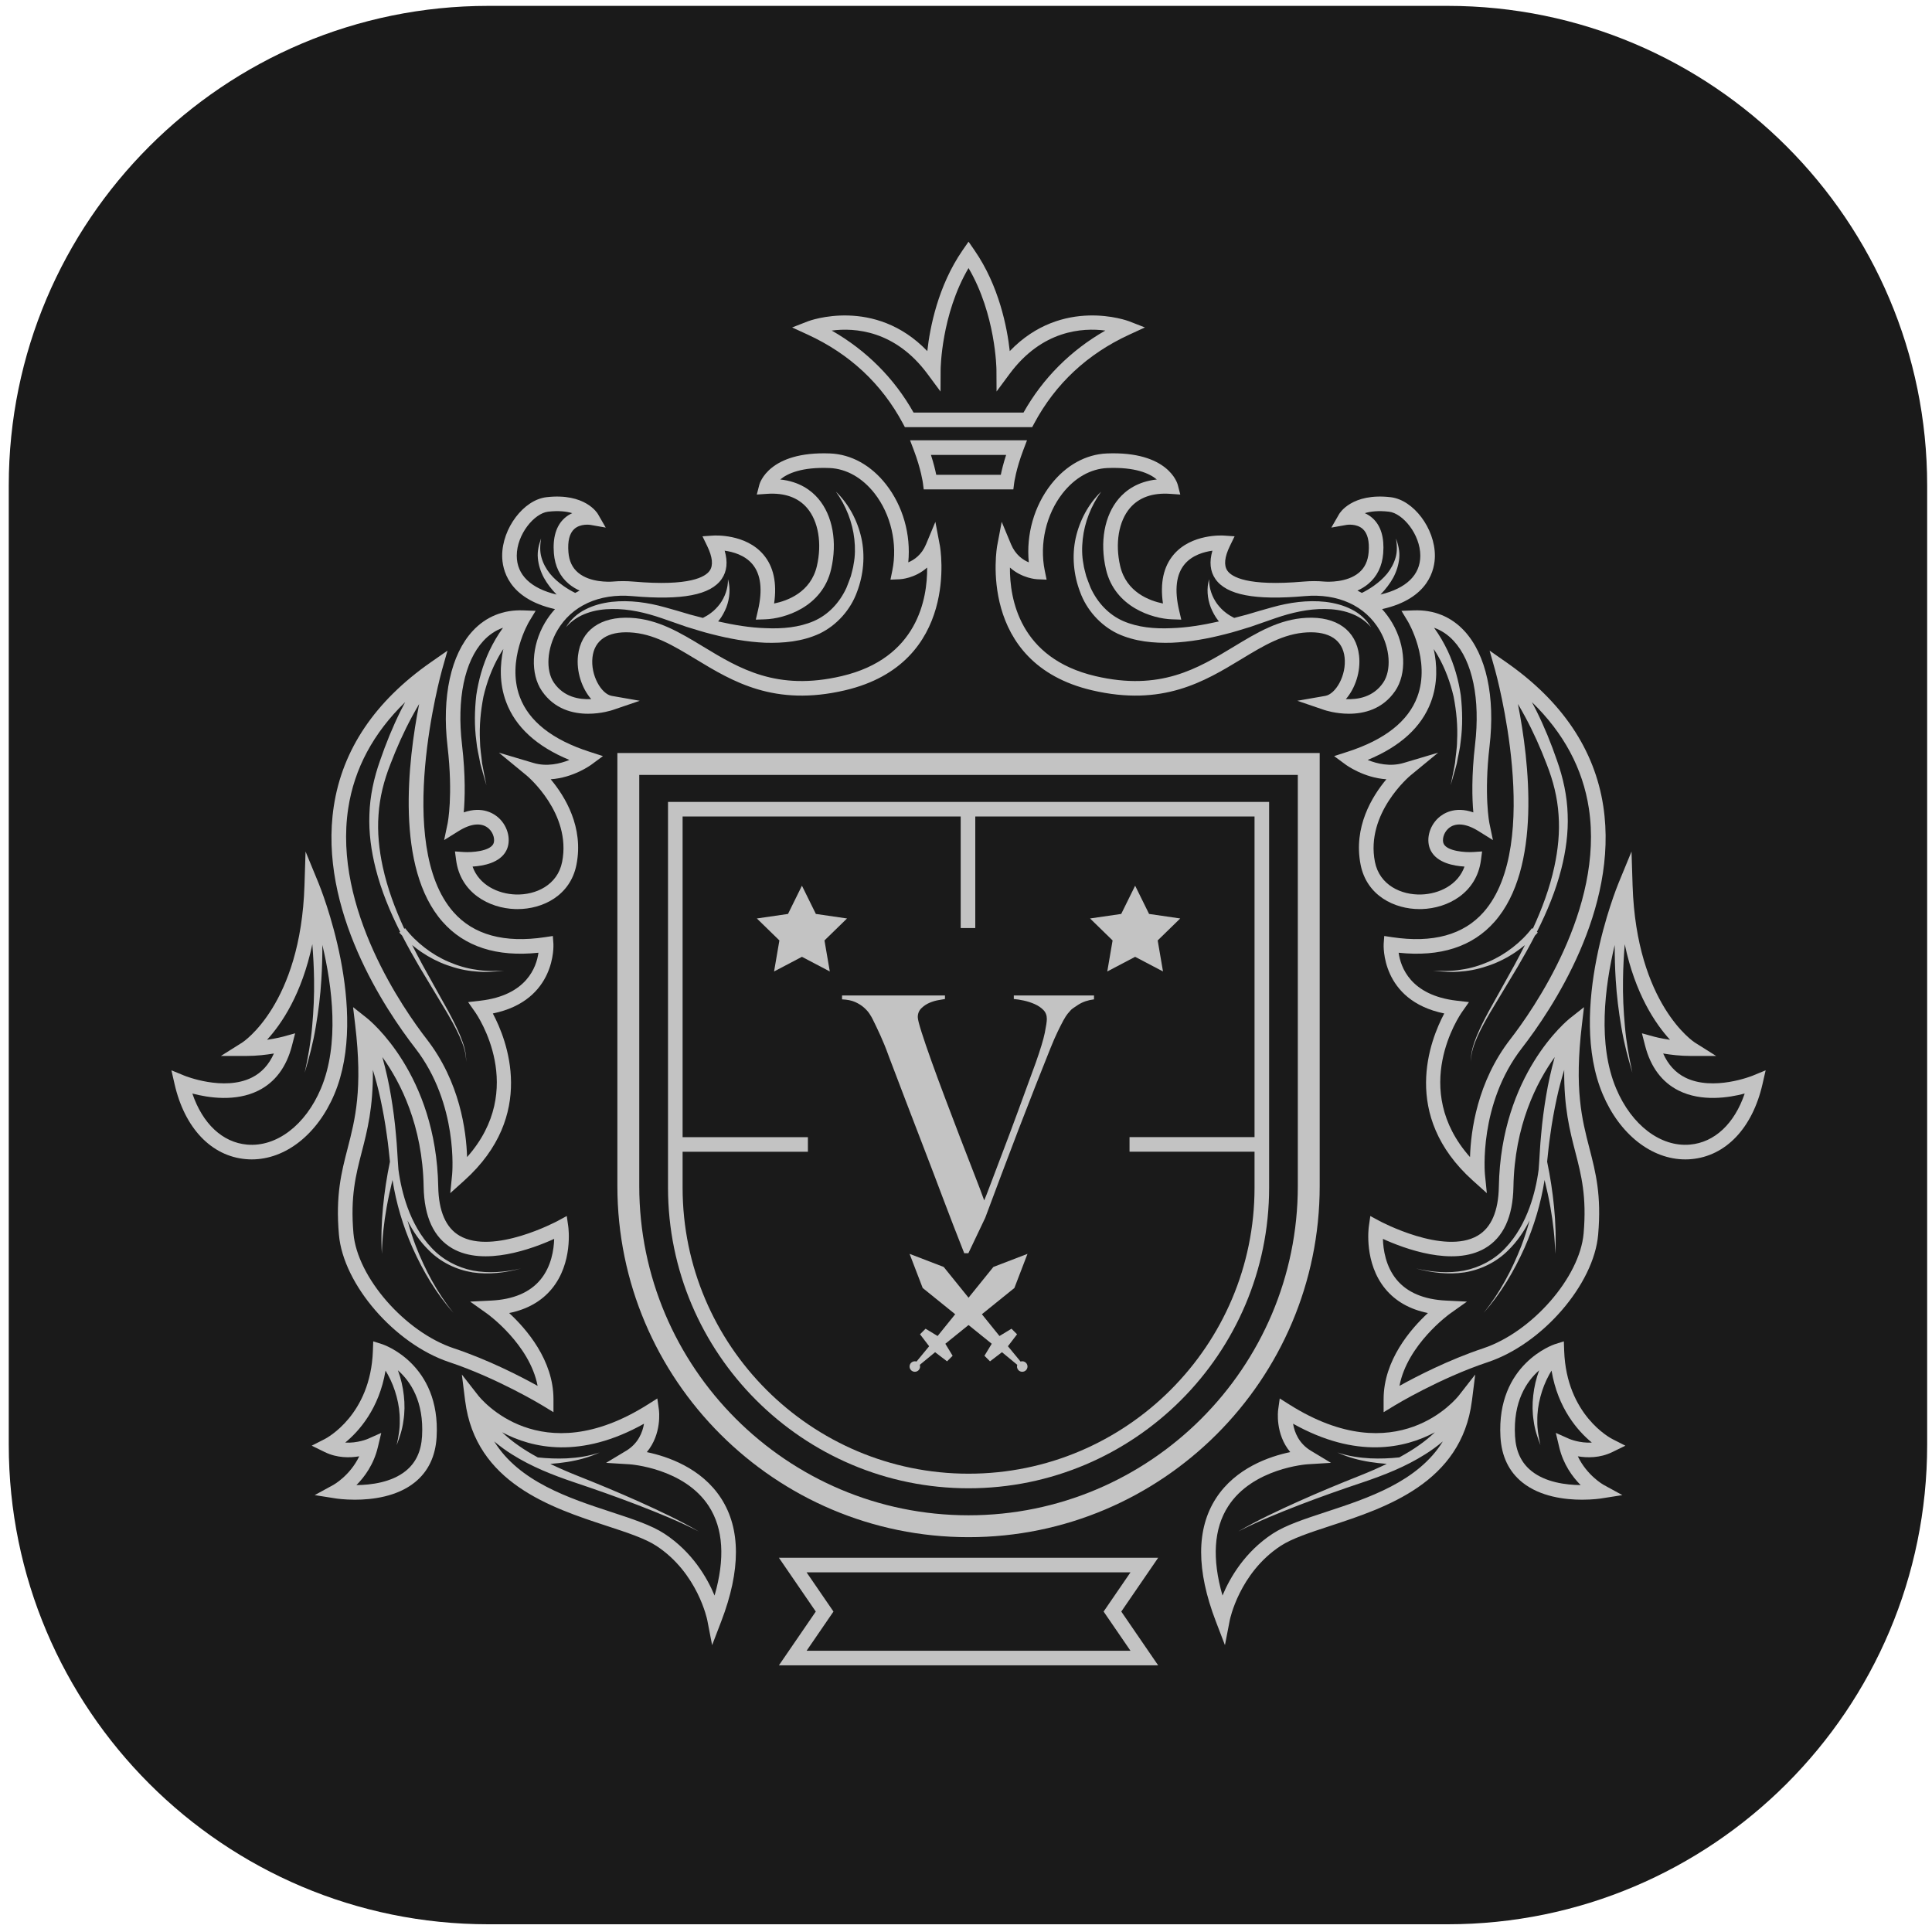
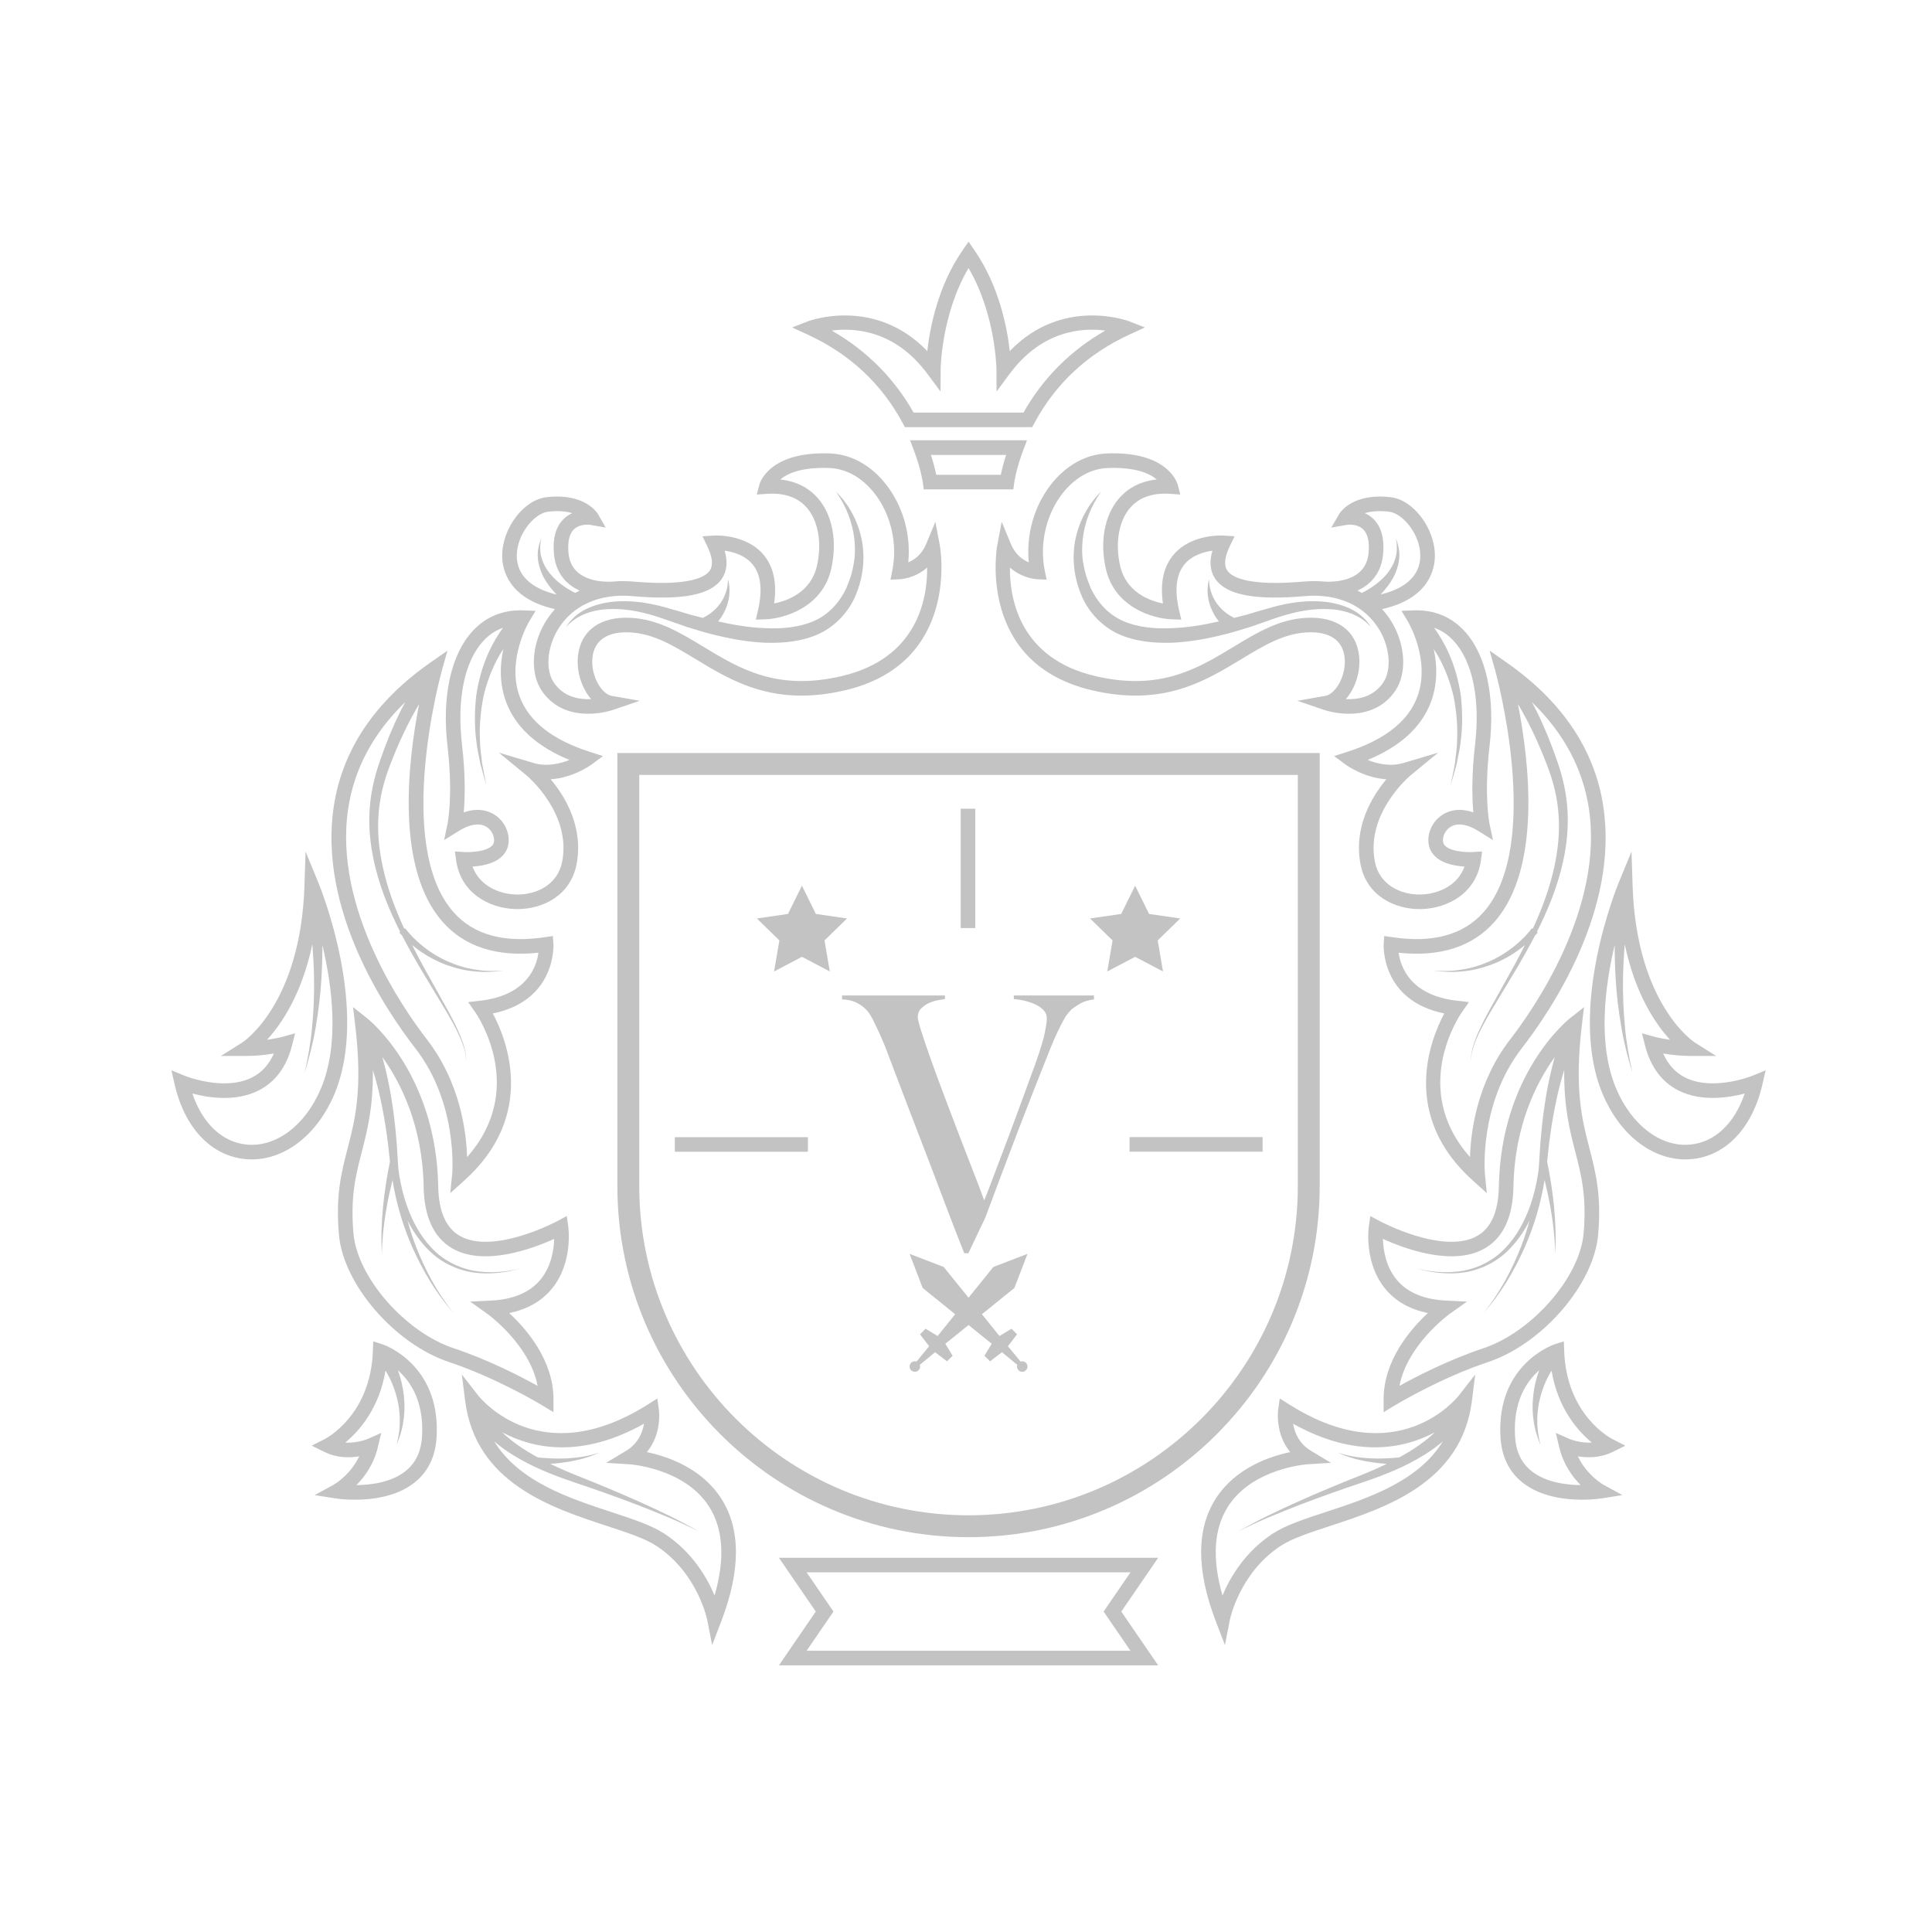
<svg xmlns="http://www.w3.org/2000/svg" clip-rule="evenodd" fill-rule="evenodd" stroke-linejoin="round" stroke-miterlimit="2" viewBox="0 0 600 600">
-   <path d="m598.499 149.768c0-82.205-66.74-148.944-148.945-148.944h-297.888c-82.205 0-148.945 66.739-148.945 148.944v297.889c0 82.204 66.74 148.944 148.945 148.944h297.888c82.205 0 148.945-66.74 148.945-148.944z" fill="#1a1a1a" transform="translate(0 1)" />
  <g fill="#c3c3c3" fill-rule="nonzero">
    <path d="m1350.73 799.708c17.04-.882 27.3 5.897 28.8 19.139 1.59 14.058-6.95 28.299-14.79 29.666l-21.56 3.761 20.71 7.069c.7.238 8.75 2.902 18.99 2.902 11.55 0 25.88-3.395 35.54-17.511 9-13.132 8.09-34.596-2.19-52.194-2.29-3.919-4.94-7.482-7.87-10.726 36.26-8.115 40.59-30.895 40.59-41.024.01-21.116-16.52-42.987-34.01-45.002-29.78-3.455-39.2 12.276-39.59 12.946l-6 10.412 11.83-2.089c.08-.019 7.55-1.186 12.37 3.189 3.65 3.329 5.16 9.322 4.48 17.812-.56 6.858-3.01 12.021-7.5 15.78-9.17 7.672-23.89 6.998-26.26 6.828-.08-.007-.16-.01-.24-.017-.04-.004-.12-.01-.12-.011v.003c-5.14-.46-10.48-.466-16 .019-43.26 3.77-55.21-3.647-58.49-8.41-2.82-4.098-2.17-10.466 1.93-18.929l3.63-7.479-8.3-.561c-.99-.063-24.85-1.481-38.53 14.614-7.79 9.157-10.55 21.783-8.24 37.607-10.2-2.064-28.17-8.552-32.88-28.814-4.03-17.327-1.16-34.402 7.5-44.559 6.98-8.185 17.44-11.859 30.93-10.923l7.77.537-1.95-7.534c-.28-1.063-7.31-25.954-54.52-24.046-16.16.666-31.38 9.103-42.86 23.761-13.06 16.681-19.21 38.568-17.12 59.95-4.57-1.906-10.28-5.821-13.63-13.85l-7.2-17.291-3.48 18.405c-.17.901-16.01 90.259 72.93 111.09 54.3 12.706 86.38-6.74 114.7-23.9 17.41-10.551 32.45-19.662 50.63-20.62zm46.94-37.222c6.86-5.713 10.74-13.628 11.54-23.528.97-12.13-1.76-21.217-8.11-27.004-1.9-1.719-3.95-2.982-6-3.901 4.36-1.323 10.39-2.076 18.56-1.126 10.62 1.224 24.08 17.412 24.08 33.863 0 14.753-10.8 25.109-30.66 29.848.1-.101.21-.195.31-.296 3.68-3.83 7-8.049 9.56-12.729 2.5-4.711 4.15-9.881 4.59-15.089.5-5.257-.81-10.351-2.49-15.017.79 4.953 1.07 9.921-.28 14.564-1.3 4.614-3.58 8.795-6.5 12.454-2.99 3.63-6.56 6.742-10.39 9.457-2.84 1.993-5.99 3.888-9.05 5.378-1.12-.631-2.26-1.21-3.42-1.776 2.88-1.295 5.69-2.959 8.26-5.098zm-209.71 70.824c-58.35-13.666-65.89-59.542-65.68-83.442 9.41 8.38 20.4 8.971 21.04 8.999l7.16.304-1.44-7.025c-4.17-20.475 1.08-43.201 13.69-59.309 9.42-12.027 21.67-18.943 34.49-19.471 21.42-.879 32.46 4.181 37.97 8.807-14.83 1.558-23.93 8.501-29.2 14.682-11.08 13.007-14.78 33.332-9.88 54.374 6.81 29.279 36.06 37.941 50.56 38.431l7.32.247-1.66-7.124c-3.7-15.845-2.24-27.815 4.32-35.579 5.84-6.901 14.81-9.406 21.28-10.293-2.51 8.59-1.76 15.867 2.25 21.701 8.52 12.369 30.34 16.577 68.7 13.218 25.54-2.245 46.57 7.375 57.67 26.369 8.04 13.765 9.14 30.671 2.62 40.2-7.55 11.036-19.42 13.067-28.65 12.599 7.17-8.248 11.54-21.11 10.15-33.41-2.19-19.424-17.3-30.293-40.53-29.077-20.99 1.103-37.92 11.364-55.85 22.227-27.78 16.839-56.52 34.246-106.33 22.572z" transform="matrix(.404 0 0 .404 -139.758 -126.689)" />
    <path d="m1423.25 783.145 4.93 8.144c.18.293 17.74 29.836 7.24 57.987-7.01 18.784-25.03 32.973-53.53 42.174l-10.4 3.357 8.79 6.49c.72.531 14.06 10.206 31.38 11.315-11.08 13.228-25.51 36.838-19.81 65.674 4.69 23.734 25.85 34.134 45.32 34.134.57 0 1.13-.01 1.68-.02 20.22-.63 42.13-12.464 45.49-37.511l.9-6.79-6.84.452c-6.07.392-19.67-.578-22.62-6.179-1.44-2.735-.42-8.224 3.34-11.725 5.28-4.912 13.56-4.279 23.31 1.793l11.14 6.937-2.69-12.842c-.04-.211-4.33-21.431.08-59.276 4.47-38.207-2.58-70.517-19.34-88.644-10.11-10.934-23.36-16.393-38.86-15.834zm56.58 102.811c-2.82 24.069-2.25 41.746-1.33 52.127-14.42-5.051-23.42 1.011-27.01 4.353-7.23 6.719-9.65 17.535-5.63 25.16 4.9 9.308 17.56 11.64 25.85 12.133-5.02 14.217-19.6 21.041-33.21 21.461-15.31.5-32.1-7.113-35.65-25.077-7.38-37.348 26.88-66.055 27.23-66.34l21.38-17.6-26.54 7.892c-10.3 3.058-20.44.63-27.65-2.302 25.12-10.351 41.46-25.307 48.65-44.564 5.39-14.441 4.7-28.874 2.14-40.686 1.14 1.733 2.28 3.463 3.28 5.292 5.51 9.667 9.44 20.278 12.01 31.293 2.13 11.085 3.27 22.499 2.66 33.958-.01 5.744-1.1 11.41-1.6 17.156-.96 5.671-2.24 11.304-3.35 16.991 1.56-5.557 3.3-11.1 4.73-16.727.97-5.709 2.53-11.374 3.02-17.19 1.56-11.59 1.36-23.397.06-35.162-1.74-11.702-4.97-23.291-10.06-34.181-2.98-6.257-6.41-12.173-10.51-17.805 5.67 2 10.72 5.365 15.08 10.091 14.54 15.717 20.53 44.778 16.45 79.727z" transform="matrix(.404 0 0 .404 -139.758 -126.689)" />
    <path d="m1486.4 1014.73c-15.42 17.51-39.14 23.99-70.39 19.27l-5.99-.9-.44 6.04c-.03.45-2.55 43.45 46.57 53.51-10.82 20.3-33.81 78.29 21.94 128.43l10.79 9.69-1.46-14.42c-.05-.54-4.99-54 28.37-97.03 22.85-29.47 74.69-106.59 62.61-185.97-6.63-43.528-31.7-80.75-74.52-110.632l-12.87-8.98 4.27 15.104c.37 1.331 37.08 133.757-8.88 185.888zm80.92-79.691c11.74 77.191-43.25 155.311-60.39 177.411-25.47 32.86-30.38 70.49-30.98 90.61-46.52-52.43-7.98-108.92-6.21-111.44l5.4-7.71-9.35-1.08c-35.77-4.11-43.22-26.05-44.71-36.87 32.03 3.39 56.8-4.6 73.74-23.82 36.37-41.261 26.59-123.519 17.96-167.386 1.87 3.167 3.68 6.362 5.41 9.566 6.42 11.853 11.94 24.234 16.76 36.885 4.95 12.597 8.2 25.395 9.07 38.784 1 13.313-.41 26.798-3.27 39.971-3.55 16.413-9.46 32.24-16.54 47.61l-.65-.48c-4.06 5.43-9.34 10.59-14.96 14.92-5.65 4.39-11.86 8.11-18.49 10.93-6.6 2.84-13.58 5.02-20.78 6-7.17 1.28-14.5 1.16-21.81.77 7.25.85 14.64 1.45 21.99.62 7.37-.53 14.64-2.29 21.64-4.78 7.02-2.48 13.72-5.92 19.91-10.13 2.46-1.68 4.81-3.47 7.1-5.36-2.59 5.14-5.25 10.24-7.99 15.29l-20 35.95c-3.23 6.06-6.38 12.18-9.01 18.53-2.56 6.33-4.82 13.06-4.44 19.96-.14-6.9 2.33-13.47 5.08-19.68 2.83-6.22 6.17-12.2 9.6-18.13l21.21-35.25c4.59-7.82 9.04-15.78 13.23-23.89.74-.8 1.5-1.57 2.23-2.42l-.7-.51c7.83-15.5 14.53-31.62 18.84-48.664 3.41-13.489 5.38-27.51 4.81-41.605-.39-14.041-3.5-28.222-8.16-41.294-4.5-13.127-9.73-26.041-15.95-38.527-1.09-2.189-2.23-4.338-3.36-6.493 24.39 23.687 39.1 51.056 43.77 81.712z" transform="matrix(.404 0 0 .404 -139.758 -126.689)" />
    <path d="m1409.53 1389.19.01 9.97 8.52-5.19c.33-.2 34.52-20.93 71.66-33.31 41.82-13.94 81.42-59.72 84.73-97.97 2.64-30.31-1.9-47.82-6.69-66.36-5.76-22.27-11.72-45.3-5.79-95.05l1.6-13.48-10.65 8.42c-2.17 1.72-53.24 43.1-54.8 129.49-.34 18.93-5.83 31.64-16.33 37.76-25.94 15.16-74.9-11.02-75.4-11.29l-7.08-3.83-1.14 7.97c-.16 1.14-3.79 28.08 12.67 48.04 7.87 9.53 18.85 15.76 32.75 18.57-13.14 12.14-34.08 36.2-34.06 66.26zm47.9-75.84c-17-.84-29.75-6.24-37.89-16.06-8.42-10.17-10.31-23.14-10.55-31.36 16.31 7.43 53.91 21.55 78.44 7.23 14.11-8.23 21.48-24.12 21.9-47.24.85-47.16 17.73-80.26 31.76-99.78-.05.17-.1.33-.15.49-2.66 9.68-4.85 19.44-6.48 29.27-1.65 9.83-2.97 19.7-3.81 29.59-.94 9.04-1.21 18.22-1.93 27.07-1.26 9.81-3.57 19.65-6.92 28.99-4.19 11.51-10.17 22.49-18.64 31.35-8.35 8.98-19.65 14.99-31.75 17.42-12.17 2.25-24.86 1.22-36.98-1.67 12.01 3.33 24.7 4.88 37.22 3.05 12.44-2 24.45-7.79 33.5-16.82 6.86-6.66 12.3-14.6 16.61-23.1-1.88 6.72-3.97 13.39-6.48 19.91-7.13 18.19-16.45 35.73-28.8 51.07 13.08-14.75 23.3-31.93 31.38-49.99 7.31-16.57 12.56-34.11 15.41-52.12 1.7 6.93 3.24 13.92 4.49 20.95 2.09 11.82 3.46 23.78 3.67 35.84.73-12.04.29-24.17-.89-36.22-1.15-11.62-2.89-23.12-5.31-34.65.74-6.82 1.36-13.55 2.38-20.28 1.29-9.68 3.04-19.27 5.1-28.77 1.56-7.25 3.51-14.39 5.65-21.45-.29 28.87 4.33 46.78 8.54 63.07 4.55 17.58 8.85 34.19 6.38 62.58-2.92 33.74-39.68 75.82-77.11 88.3-26.73 8.91-51.45 21.69-64.45 28.9 6.08-31.87 38.32-55.14 38.68-55.4l13.19-9.37z" transform="matrix(.404 0 0 .404 -139.758 -126.689)" />
    <path d="m1693.2 1140.47c-.3.13-30.28 12.23-51.86 1.42-7.46-3.74-13.12-9.93-16.91-18.47 5.63.96 13.16 1.89 21.29 1.89h19.44l-16.46-10.36c-.45-.28-44.84-29.24-47.77-120.631l-.83-26.15-9.96 24.198c-1.62 3.953-39.5 97.563-12.19 162.343 13.04 30.92 37.6 50.12 63.49 50.12 1.51 0 3.04-.06 4.56-.2 26.6-2.33 47.08-23.91 54.8-57.73l2.41-10.55zm-48.18 52.99c-22.54 1.99-44.86-14.94-56.73-43.11-14.35-34.02-8.79-78.1-1.12-110.35.01 8.93.21 17.85.79 26.74.73 12.14 2.24 24.23 4.28 36.18 1.96 11.98 5.06 23.73 8.53 35.28-2.57-11.81-4.73-23.66-5.75-35.65-1.1-11.97-1.67-23.97-1.46-35.97.11-9.07.62-18.12 1.33-27.15 8.06 38.33 23.62 61.24 34.82 73.46-7.25-1.04-12.19-2.39-12.27-2.41l-9.33-2.58 2.4 9.38c4.24 16.53 12.93 28.18 25.81 34.64 17.56 8.79 38.52 5.53 50.79 2.28-7.86 23.16-23.13 37.6-42.09 39.26z" transform="matrix(.404 0 0 .404 -139.758 -126.689)" />
    <path d="m1337.03 1393.24-7.35-4.65-1.2 8.62c-.13.91-2.4 18.65 9.29 32.62-15.64 3.25-41.96 12.05-57.13 35.55-15.14 23.44-15.16 55.25-.09 94.54l7.01 18.29 3.73-19.23c.07-.36 7.32-36.16 39.03-57.01 8.71-5.73 22.46-10.24 38.39-15.47 42.49-13.95 100.67-33.07 108.67-95.93.01-.03.02-.05.02-.07 0-.05.01-.09.02-.13l2.53-20.17-12.51 16.02c-1.91 2.44-47.71 59.26-130.41 7.02zm28.18 82.6c-16.69 5.48-31.09 10.21-41.05 16.76-21.28 13.99-32.68 33.6-38.48 47.48-8.16-28.37-6.71-51.38 4.34-68.56 18.95-29.45 60.63-32.31 61.05-32.33l18.01-1.1-15.45-9.3c-9.3-5.6-12.6-14.21-13.7-20.78 48.72 27.26 85.91 18.95 109.05 6.57-3.81 3.6-7.91 6.97-12.29 10.02-4.81 3.43-9.91 6.44-15.11 9.3-7.31.78-14.81 1.08-22.24.74-8.55-.45-17.11-1.7-25.3-4.54 7.84 3.71 16.38 5.94 25 7.32 4.3.67 8.6 1.16 12.93 1.46-6.63 3.2-13.41 6.15-20.3 8.9-16.04 6.34-31.96 12.97-47.69 20.01-15.7 7.09-31.36 14.39-46.23 23.07 15.31-7.86 31.29-14.27 47.3-20.48 16.05-6.16 32.25-11.89 48.54-17.33 16.37-5.53 32.78-11.97 47.77-21.45 4.77-2.96 9.35-6.31 13.7-9.98-19.09 30.95-57.5 43.6-89.85 54.22z" transform="matrix(.404 0 0 .404 -139.758 -126.689)" />
    <path d="m1585.28 1429.84 10.1-4.94-10.03-5.11c-1.44-.73-35.25-18.48-37.01-67.71l-.26-7.39-7.04 2.24c-.44.14-44.95 14.95-41.68 71.32.85 14.84 6.49 26.56 16.74 34.82 13.82 11.14 32.96 13.36 46.05 13.36 8.23 0 14.07-.88 14.67-.98l16.26-2.55-14.44-7.9c-.15-.09-12.73-7.11-19.81-21.93 7.22 1.22 17 1.37 26.45-3.23zm-33.01-10.16-10.36-4.61 2.63 11.03c3.13 13.16 10.14 22.75 16.46 29.1-11.29-.12-26.99-2.09-37.86-10.86-7.79-6.28-11.91-15.03-12.59-26.74-1.55-26.64 8.85-42.1 18.55-50.64-2.32 6.26-3.83 12.78-4.55 19.34-.75 6.56-.71 13.19.34 19.61.8 6.47 2.91 12.63 5.18 18.56-1.39-6.23-2.53-12.48-2.38-18.77-.1-6.25.79-12.45 2.37-18.39 1.56-5.94 3.81-11.66 6.73-16.98.57-1.05 1.2-2.1 1.83-3.15 4.88 29.18 20.3 46.53 30.97 55.33-9.32.58-17.23-2.79-17.32-2.83z" transform="matrix(.404 0 0 .404 -139.758 -126.689)" />
    <path d="m1399.86 795.723c-3.41-5.823-8.78-10.647-15.01-13.717-6.21-3.184-13.08-4.909-19.99-5.765-13.89-1.539-27.9.479-41.15 4.209-6.73 1.831-12.89 3.681-19.32 5.593-3.25.821-6.49 1.704-9.73 2.544-2.19-1.147-4.35-2.376-6.3-3.917-2.6-1.885-4.76-4.251-6.77-6.831-3.81-5.242-6.33-11.95-6.2-19.027-1.99 6.821-1.45 14.54 1.25 21.663 1.44 3.504 3.25 7.001 5.67 10.038.2.273.45.502.66.769-12.15 2.741-24.43 4.823-36.62 5.184-12.83.6-25.77-.6-36.99-5.467-11.2-4.91-19.8-14.147-25.06-25.598-1.25-2.889-2.22-5.934-3.37-8.909-.69-3.088-1.77-6.136-2.14-9.3-1.22-6.275-1.26-12.752-.54-19.165 1.39-12.852 6.34-25.557 14.16-36.497-9.74 9.38-16.51 21.993-19.57 35.6-3 13.655-1.67 28.386 3.41 41.608 4.85 13.438 15.36 25.454 28.67 31.873 13.41 6.236 28.01 7.455 41.88 7.053 13.97-.616 27.56-3.122 40.79-6.519 6.66-1.592 13.1-3.765 19.63-5.695l19.08-6.642c12.33-4.231 25.22-7.255 38.2-7.073 12.78.09 26.44 3.575 35.36 13.988z" transform="matrix(.404 0 0 .404 -139.758 -126.689)" />
    <path d="m880.813 820.328c28.324 17.16 60.399 36.606 114.704 23.9 88.933-20.831 73.103-110.189 72.933-111.09l-3.48-18.405-7.2 17.291c-3.35 8.029-9.06 11.944-13.63 13.85 2.08-21.382-4.06-43.269-17.12-59.95-11.48-14.658-26.7-23.095-42.865-23.761-47.208-1.908-54.239 22.983-54.512 24.046l-1.955 7.534 7.769-.537c13.486-.936 23.955 2.738 30.931 10.923 8.656 10.157 11.526 27.232 7.501 44.559-4.714 20.262-22.679 26.75-32.885 28.814 2.311-15.824-.449-28.45-8.235-37.607-13.683-16.095-37.545-14.677-38.536-14.614l-8.295.561 3.63 7.479c4.101 8.463 4.753 14.831 1.933 18.929-3.285 4.763-15.232 12.18-58.493 8.41-5.521-.485-10.865-.479-15.999-.019v-.003c-.006.001-.078.007-.125.011-.077.007-.156.01-.233.017-2.374.17-17.092.844-26.264-6.828-4.49-3.759-6.942-8.922-7.496-15.78-.684-8.49.822-14.483 4.479-17.812 4.813-4.375 12.287-3.208 12.364-3.189l11.838 2.089-6.007-10.412c-.389-.67-9.806-16.401-39.592-12.946-17.489 2.015-34.013 23.886-34.008 45.002 0 10.129 4.328 32.909 40.597 41.024-2.935 3.244-5.586 6.807-7.876 10.726-10.283 17.598-11.186 39.062-2.19 52.194 9.664 14.116 23.993 17.511 35.546 17.511 10.233 0 18.288-2.664 18.983-2.902l20.713-7.069-21.562-3.761c-7.84-1.367-16.377-15.608-14.789-29.666 1.501-13.242 11.756-20.021 28.801-19.139 18.178.958 33.219 10.069 50.625 20.62zm-89.303-52.744c-1.158.566-2.307 1.145-3.421 1.776-3.062-1.49-6.213-3.385-9.056-5.378-3.826-2.715-7.396-5.827-10.383-9.457-2.925-3.659-5.204-7.84-6.503-12.454-1.352-4.643-1.072-9.611-.279-14.564-1.681 4.666-2.989 9.76-2.488 15.017.441 5.208 2.083 10.378 4.591 15.089 2.559 4.68 5.873 8.899 9.559 12.729.101.101.203.195.304.296-19.854-4.739-30.655-15.095-30.655-29.848-.006-16.451 13.458-32.639 24.075-33.863 8.169-.95 14.203-.197 18.567 1.126-2.059.919-4.107 2.182-6.001 3.901-6.357 5.787-9.084 14.874-8.109 27.004.799 9.9 4.681 17.815 11.536 23.528 2.57 2.139 5.384 3.803 8.263 5.098zm95.118 43.154c-17.926-10.863-34.856-21.124-55.849-22.227-23.232-1.216-38.338 9.653-40.534 29.077-1.391 12.3 2.979 25.162 10.157 33.41-9.237.468-21.102-1.563-28.653-12.599-6.527-9.529-5.426-26.435 2.617-40.2 11.099-18.994 32.135-28.614 57.667-26.369 38.361 3.359 60.18-.849 68.7-13.218 4.019-5.834 4.769-13.111 2.255-21.701 6.472.887 15.441 3.392 21.278 10.293 6.565 7.764 8.021 19.734 4.325 35.579l-1.664 7.124 7.315-.247c14.51-.49 43.759-9.152 50.565-38.431 4.895-21.042 1.199-41.367-9.883-54.374-5.267-6.181-14.367-13.124-29.2-14.682 5.513-4.626 16.552-9.686 37.972-8.807 12.823.528 25.074 7.444 34.494 19.471 12.61 16.108 17.86 38.834 13.68 59.309l-1.43 7.025 7.16-.304c.64-.028 11.63-.619 21.04-8.999.21 23.9-7.33 69.776-65.686 83.442-49.804 11.674-78.544-5.733-106.326-22.572z" transform="matrix(.404 0 0 .404 -139.758 -126.689)" />
    <path d="m748.154 782.781c-15.501-.559-28.751 4.9-38.859 15.834-16.76 18.127-23.812 50.437-19.344 88.644 4.418 37.845.126 59.065.082 59.276l-2.689 12.842 11.137-6.937c9.757-6.072 18.031-6.705 23.309-1.793 3.767 3.501 4.785 8.99 3.345 11.725-2.945 5.601-16.552 6.571-22.624 6.179l-6.839-.452.904 6.79c3.362 25.047 25.269 36.881 45.489 37.511.553.01 1.112.02 1.676.02 19.476 0 40.638-10.4 45.325-34.134 5.694-28.836-8.733-52.446-19.816-65.674 17.325-1.109 30.668-10.784 31.385-11.315l8.794-6.49-10.403-3.357c-28.505-9.201-46.519-23.39-53.528-42.174-10.501-28.151 7.058-57.694 7.239-57.987l4.928-8.144zm-30.624 23.448c4.366-4.726 9.412-8.091 15.084-10.091-4.095 5.632-7.531 11.548-10.507 17.805-5.093 10.89-8.324 22.479-10.061 34.181-1.306 11.765-1.498 23.572.063 35.162.486 5.816 2.048 11.481 3.016 17.19 1.432 5.627 3.168 11.17 4.73 16.727-1.113-5.687-2.389-11.32-3.354-16.991-.499-5.746-1.586-11.412-1.598-17.156-.613-11.459.528-22.873 2.665-33.958 2.564-11.015 6.497-21.626 12.01-31.293.992-1.829 2.139-3.559 3.279-5.292-2.562 11.812-3.249 26.245 2.14 40.686 7.183 19.257 23.527 34.213 48.648 44.564-7.211 2.932-17.351 5.36-27.656 2.302l-26.539-7.892 21.381 17.6c.351.285 34.61 28.992 27.229 66.34-3.548 17.964-20.335 25.577-35.65 25.077-13.606-.42-28.182-7.244-33.208-21.461 8.29-.493 20.954-2.825 25.855-12.133 4.013-7.625 1.599-18.441-5.629-25.16-3.592-3.342-12.593-9.404-27.01-4.353.92-10.381 1.484-28.058-1.33-52.127-4.085-34.949 1.905-64.01 16.442-79.727z" transform="matrix(.404 0 0 .404 -139.758 -126.689)" />
    <path d="m685.641 828.842 4.271-15.104-12.872 8.98c-42.818 29.882-67.89 67.104-74.515 110.632-12.084 79.38 39.757 156.5 62.606 185.97 33.361 43.03 28.422 96.49 28.368 97.03l-1.451 14.42 10.781-9.69c55.755-50.14 32.759-108.13 21.945-128.43 49.114-10.06 46.601-53.06 46.568-53.51l-.438-6.04-5.99.9c-31.253 4.72-54.967-1.76-70.391-19.27-45.961-52.131-9.254-184.557-8.882-185.888zm-28.265 24.485c-1.132 2.155-2.269 4.304-3.364 6.493-6.22 12.486-11.451 25.4-15.952 38.527-4.653 13.072-7.764 27.253-8.157 41.294-.568 14.095 1.403 28.116 4.811 41.605 4.308 17.044 11.01 33.164 18.839 48.664l-.697.51c.722.85 1.482 1.62 2.227 2.42 4.19 8.11 8.643 16.07 13.232 23.89l21.211 35.25c3.426 5.93 6.766 11.91 9.595 18.13 2.754 6.21 5.226 12.78 5.081 19.68.385-6.9-1.879-13.63-4.437-19.96-2.632-6.35-5.783-12.47-9.015-18.53l-19.995-35.95c-2.739-5.05-5.404-10.15-7.992-15.29 2.287 1.89 4.637 3.68 7.099 5.36 6.194 4.21 12.892 7.65 19.913 10.13 6.999 2.49 14.271 4.25 21.642 4.78 7.349.83 14.733.23 21.988-.62-7.311.39-14.644.51-21.817-.77-7.198-.98-14.171-3.16-20.776-6-6.627-2.82-12.838-6.54-18.486-10.93-5.619-4.33-10.899-9.49-14.961-14.92l-.655.48c-7.08-15.37-12.991-31.197-16.539-47.61-2.855-13.173-4.266-26.658-3.268-39.971.871-13.389 4.115-26.187 9.067-38.784 4.825-12.651 10.342-25.032 16.761-36.885 1.728-3.204 3.541-6.399 5.409-9.566-8.626 43.867-18.412 126.125 17.967 167.386 16.941 19.22 41.706 27.21 73.731 23.82-1.484 10.82-8.935 32.76-44.706 36.87l-9.352 1.08 5.404 7.71c1.769 2.52 40.304 59.01-6.209 111.44-.602-20.12-5.508-57.75-30.985-90.61-17.133-22.1-72.127-100.22-60.383-177.411 4.667-30.656 19.377-58.025 43.769-81.712z" transform="matrix(.404 0 0 .404 -139.758 -126.689)" />
    <path d="m737.329 1322.93c13.902-2.82 24.886-9.04 32.748-18.58 16.465-19.95 12.835-46.9 12.676-48.03l-1.139-7.97-7.085 3.83c-.498.27-49.454 26.44-75.402 11.28-10.491-6.12-15.982-18.82-16.322-37.75-1.56-86.39-52.635-127.77-54.808-129.49l-10.65-8.43 1.604 13.49c5.93 49.75-.027 72.77-5.787 95.05-4.797 18.54-9.33 36.05-6.697 66.35 3.319 38.25 42.911 84.03 84.732 97.97 37.139 12.38 71.328 33.11 71.667 33.32l8.52 5.19.005-9.98c.022-30.06-20.921-54.12-34.062-66.25zm-29.994-8.79 13.185 9.38c.361.26 32.6 23.52 38.678 55.4-12.999-7.22-37.72-19.99-64.451-28.9-37.43-12.48-74.18-54.57-77.11-88.31-2.464-28.38 1.835-44.99 6.379-62.58 4.214-16.29 8.831-34.2 8.551-63.07 2.133 7.06 4.088 14.2 5.644 21.46 2.062 9.49 3.813 19.09 5.099 28.76 1.025 6.74 1.638 13.46 2.385 20.29-2.429 11.53-4.164 23.03-5.313 34.65-1.177 12.05-1.617 24.18-.891 36.21.209-12.05 1.582-24.02 3.668-35.83 1.249-7.04 2.795-14.02 4.496-20.96 2.843 18.01 8.096 35.56 15.403 52.12 8.083 18.06 18.307 35.25 31.387 50-12.356-15.34-21.673-32.89-28.799-51.07-2.515-6.53-4.604-13.19-6.48-19.92 4.305 8.5 9.746 16.45 16.609 23.11 9.044 9.03 21.054 14.82 33.495 16.81 12.518 1.83 25.215.29 37.217-3.04-12.12 2.88-24.801 3.92-36.973 1.66-12.107-2.42-23.406-8.43-31.755-17.41-8.468-8.86-14.448-19.85-18.634-31.35-3.35-9.35-5.661-19.19-6.922-28.99-.724-8.86-.991-18.03-1.93-27.08-.841-9.89-2.158-19.75-3.809-29.58-1.627-9.83-3.818-19.6-6.486-29.28-.047-.16-.097-.32-.144-.48 14.027 19.51 30.909 52.61 31.758 99.77.416 23.12 7.786 39.02 21.901 47.25 24.524 14.32 62.129.2 78.44-7.23-.24 8.22-2.135 21.19-10.556 31.35-8.137 9.82-20.883 15.23-37.884 16.07z" transform="matrix(.404 0 0 .404 -139.758 -126.689)" />
    <path d="m477.708 1136.35 2.41 10.55c7.72 33.82 28.203 55.4 54.797 57.73 1.522.14 3.05.2 4.567.2 25.887 0 50.444-19.2 63.487-50.12 27.311-64.78-10.568-158.39-12.194-162.343l-9.954-24.198-.832 26.15c-2.93 91.391-47.324 120.351-47.773 120.631l-16.459 10.36h19.443c8.131 0 15.654-.93 21.283-1.89-3.784 8.54-9.445 14.73-16.903 18.47-21.578 10.81-51.561-1.29-51.863-1.42zm16.098 17.85c12.27 3.25 33.23 6.51 50.795-2.28 12.878-6.46 21.562-18.11 25.806-34.64l2.403-9.38-9.33 2.58c-.082.02-5.021 1.37-12.276 2.41 11.201-12.22 26.761-35.13 34.823-73.46.713 9.03 1.218 18.08 1.327 27.15.212 12-.355 24-1.458 35.97-1.016 11.99-3.18 23.84-5.744 35.65 3.464-11.55 6.565-23.3 8.522-35.28 2.044-11.95 3.558-24.04 4.284-36.18.583-8.89.783-17.81.79-26.74 7.669 32.25 13.229 76.33-1.117 110.35-11.876 28.17-34.194 45.1-56.736 43.11-18.955-1.66-34.226-16.1-42.089-39.26z" transform="matrix(.404 0 0 .404 -139.758 -126.689)" />
    <path d="m713.478 1386.23-12.509-16.02 2.527 20.17c.005.04.018.08.023.13h-.005c.005.02.012.04.017.06 8.004 62.87 66.181 81.99 108.68 95.94 15.922 5.22 29.675 9.74 38.389 15.47 31.71 20.85 38.961 56.65 39.029 57.01l3.724 19.23 7.014-18.29c15.075-39.29 15.046-71.1-.089-94.54-15.171-23.51-41.489-32.31-57.127-35.55 11.685-13.97 9.411-31.72 9.283-32.62l-1.199-8.62-7.349 4.65c-82.695 52.23-128.5-4.58-130.408-7.02zm12.375 35.39c4.357 3.68 8.929 7.03 13.7 9.99 14.989 9.47 31.403 15.92 47.773 21.44 16.293 5.45 32.492 11.18 48.536 17.34 16.015 6.21 31.994 12.62 47.304 20.48-14.872-8.68-30.527-15.98-46.227-23.07-15.734-7.04-31.657-13.67-47.691-20.01-6.89-2.75-13.674-5.7-20.301-8.9 4.331-.3 8.63-.79 12.925-1.46 8.627-1.38 17.169-3.61 25.007-7.32-8.193 2.84-16.756 4.09-25.3 4.54-7.431.34-14.934.04-22.24-.74-5.206-2.86-10.305-5.87-15.116-9.3-4.377-3.05-8.475-6.42-12.29-10.02 23.142 12.38 60.331 20.69 109.055-6.57-1.1 6.57-4.406 15.18-13.702 20.78l-15.454 9.3 18.015 1.1c.417.02 42.095 2.88 61.051 32.33 11.053 17.17 12.5 40.19 4.336 68.56-5.797-13.88-17.195-33.49-38.475-47.48-9.957-6.55-24.364-11.28-41.053-16.76-32.346-10.62-70.761-23.28-89.853-54.23z" transform="matrix(.404 0 0 .404 -139.758 -126.689)" />
    <path d="m622.081 1433.07c-7.079 14.82-19.656 21.85-19.804 21.93l-14.444 7.9 16.262 2.56c.597.09 6.439.97 14.674.97 13.086 0 32.228-2.22 46.042-13.36 10.256-8.26 15.89-19.98 16.749-34.81 3.269-56.38-41.24-71.18-41.689-71.33l-7.036-2.23-.263 7.38c-1.757 49.24-35.562 66.98-37.002 67.72l-10.031 5.1 10.096 4.94c9.451 4.6 19.23 4.45 26.446 3.23zm-10.759-10.56c10.67-8.8 26.091-26.15 30.978-55.32.63 1.04 1.255 2.09 1.823 3.14 2.92 5.32 5.176 11.04 6.729 16.99 1.586 5.93 2.473 12.13 2.374 18.38.152 6.29-.991 12.54-2.379 18.77 2.272-5.93 4.375-12.09 5.175-18.56 1.05-6.42 1.096-13.05.344-19.61-.717-6.55-2.233-13.08-4.547-19.34 9.691 8.54 20.095 24 18.55 50.65-.679 11.7-4.802 20.45-12.594 26.73-10.874 8.77-26.566 10.75-37.856 10.86 6.313-6.35 13.327-15.94 16.459-29.1l2.628-11.02-10.36 4.6c-.093.04-7.999 3.42-17.324 2.83z" transform="matrix(.404 0 0 .404 -139.758 -126.689)" />
    <path d="m781.062 795.723c3.411-5.823 8.78-10.647 15.014-13.717 6.202-3.184 13.081-4.909 19.984-5.765 13.893-1.539 27.903.479 41.151 4.209 6.736 1.831 12.89 3.681 19.325 5.593 3.247.821 6.482 1.704 9.723 2.544 2.193-1.147 4.357-2.376 6.303-3.917 2.6-1.885 4.763-4.251 6.772-6.831 3.813-5.242 6.329-11.95 6.198-19.027 1.992 6.821 1.451 14.54-1.25 21.663-1.438 3.504-3.254 7.001-5.671 10.038-.202.273-.451.502-.66.769 12.154 2.741 24.431 4.823 36.621 5.184 12.834.6 25.767-.6 36.991-5.467 11.194-4.91 19.795-14.147 25.059-25.598 1.247-2.889 2.224-5.934 3.374-8.909.684-3.088 1.764-6.136 2.134-9.3 1.22-6.275 1.26-12.752.55-19.165-1.4-12.852-6.343-25.557-14.167-36.497 9.742 9.38 16.507 21.993 19.567 35.6 3.01 13.655 1.67 28.386-3.4 41.608-4.855 13.438-15.369 25.454-28.678 31.873-13.409 6.236-28.006 7.455-41.88 7.053-13.971-.616-27.559-3.122-40.785-6.519-6.661-1.592-13.11-3.765-19.637-5.695l-19.078-6.642c-12.333-4.231-25.214-7.255-38.195-7.073-12.779.09-26.444 3.575-35.365 13.988z" transform="matrix(.404 0 0 .404 -139.758 -126.689)" />
    <path d="m1073.95 1360.06 4.28-4.28-5.6-9.23 53.08-42.88 10.07-26.23-26.23 10.07-42.87 53.08-9.24-5.6-4.28 4.28 7.02 9.19-9.7 11.76c-1.41-.48-3.03-.16-4.16.96-1.58 1.58-1.58 4.14 0 5.72s4.14 1.58 5.72 0c1.12-1.13 1.44-2.75.96-4.16l11.76-9.7z" transform="matrix(.404 0 0 .404 -139.758 -126.689)" />
    <path d="m1106.97 1360.06-4.28-4.28 5.6-9.23-53.08-42.88-10.07-26.23 26.23 10.07 42.87 53.08 9.24-5.6 4.28 4.28-7.02 9.19 9.7 11.76c1.41-.48 3.03-.16 4.16.96 1.58 1.58 1.58 4.14 0 5.72s-4.14 1.58-5.72 0c-1.12-1.13-1.44-2.75-.96-4.16l-11.76-9.7z" transform="matrix(.404 0 0 .404 -139.758 -126.689)" />
    <path d="m1090.49 1495.23c-148.859 0-269.969-121.08-269.969-269.91v-332.877h539.879v332.877c0 148.83-121.08 269.91-269.91 269.91zm-253.148-585.967v316.057c0 139.55 113.559 253.09 253.148 253.09 139.55 0 253.09-113.54 253.09-253.09v-316.057z" transform="matrix(.404 0 0 .404 -139.758 -126.689)" />
-     <path d="m1090.51 1457.64c-127.412 0-231.067-103.66-231.067-231.07v-296.546h462.077v296.546c0 127.41-103.63 231.07-231.01 231.07zm-219.853-516.402v285.332c0 121.23 98.628 219.86 219.853 219.86 121.2 0 219.8-98.63 219.8-219.86v-285.332z" transform="matrix(.404 0 0 .404 -139.758 -126.689)" />
    <path d="m298.353 251.155h4.528v37.058h-4.528z" stroke-width=".404" />
    <path d="m209.58 353.161h41.322v4.528h-41.322z" stroke-width=".404" />
    <path d="m350.787 353.141h41.324v4.528h-41.324z" stroke-width=".404" />
    <path d="m1119.97 689.798h-63.96l-.63-4.901c-.01-.104-1.4-10.529-6.98-25.239l-2.89-7.597h89.89l-2.89 7.597c-5.58 14.71-6.97 25.135-6.98 25.239l-.63 4.892zm-54.33-11.214h49.63c.72-3.545 1.98-8.834 4.09-15.309h-57.81c2.11 6.475 3.37 11.764 4.09 15.309z" transform="matrix(.404 0 0 .404 -139.758 -126.689)" />
    <path d="m1139.38 641.955h-97.84l-1.59-2.959c-16.3-30.421-40.887-53.358-73.077-68.166l-12.013-5.527 12.325-4.794c.542-.205 51.105-19.161 91.575 22.969 2.01-18.028 8.17-50.039 27.08-77.438l4.62-6.683 4.61 6.686c18.91 27.396 25.07 59.407 27.08 77.435 40.47-42.133 91.03-23.174 91.58-22.969l12.32 4.794-12.01 5.527c-32.2 14.811-56.78 37.745-73.07 68.166zm-91.17-11.213h84.5c14.8-26.353 36.33-47.891 62.91-63.049-17.68-2.306-48.68-.299-73.6 33.32l-10.02 13.519-.09-16.829c0-.449-.49-42.388-21.45-78.051-21.03 35.735-21.45 77.599-21.45 78.046l-.08 16.864-10.04-13.546c-24.91-33.619-55.94-35.626-73.598-33.321 26.568 15.153 48.108 36.694 62.918 63.047z" transform="matrix(.404 0 0 .404 -139.758 -126.689)" />
    <path d="m1236.23 1593.76h-291.542l28.346-41.35-28.346-41.35h291.542l-28.35 41.35zm-270.265-11.21h248.985l-20.66-30.14 20.66-30.14h-248.985l20.665 30.14z" transform="matrix(.404 0 0 .404 -139.758 -126.689)" />
    <path d="m1218.53 994.436 10.71 21.704 23.95 3.48-17.33 16.89 4.09 23.85-21.42-11.26-21.42 11.26 4.09-23.85-17.33-16.89 23.95-3.48z" transform="matrix(.404 0 0 .404 -139.758 -126.689)" />
    <path d="m962.393 994.436 10.711 21.704 23.95 3.48-17.331 16.89 4.091 23.85-21.421-11.26-21.421 11.26 4.091-23.85-17.33-16.89 23.949-3.48z" transform="matrix(.404 0 0 .404 -139.758 -126.689)" />
    <path d="m1186.9 1081.81v-3h-61.64v2.73c2.29.18 4.89.59 7.8 1.22 2.91.64 5.69 1.55 8.33 2.73 2.65 1.18 4.85 2.68 6.62 4.5 1.76 1.81 2.64 4.09 2.64 6.81 0 2-.53 5.59-1.58 10.77-1.06 5.18-3.36 12.76-6.88 22.75-4.77 13.09-9.35 25.62-13.76 37.62-4.41 11.99-8.42 22.71-12.04 32.16-3.61 9.45-6.61 17.35-8.99 23.71s-4.02 10.54-4.9 12.54c-1.94-5.45-4.58-12.45-7.94-20.99-3.35-8.54-6.92-17.76-10.71-27.66-3.79-9.91-7.63-19.99-11.51-30.26-3.88-10.26-7.36-19.71-10.45-28.34s-5.6-15.99-7.54-22.08-2.91-9.95-2.91-11.58c0-2.73.93-5 2.78-6.82 1.85-1.81 3.97-3.22 6.35-4.22s4.72-1.68 7.01-2.04c2.29-.37 3.88-.64 4.76-.82v-2.73h-79.107v3c4.057.18 7.407.86 10.057 2.04 2.64 1.19 4.89 2.59 6.74 4.23 1.86 1.63 3.31 3.27 4.37 4.9 1.06 1.64 1.85 3 2.38 4.09 1.06 2.18 2.07 4.27 3.04 6.27s1.94 4.09 2.91 6.27 1.99 4.54 3.05 7.09c1.05 2.54 2.2 5.54 3.43 8.99 4.41 11.63 8.82 23.21 13.23 34.75s9 23.49 13.76 35.84c4.76 12.36 9.66 25.21 14.68 38.57 5.03 13.35 10.46 27.39 16.28 42.11h3.17l12.97-27.26c3.88-10.35 7.98-21.3 12.3-32.84s8.69-23.03 13.09-34.48c4.41-11.45 8.73-22.57 12.97-33.39 4.23-10.81 8.11-20.57 11.64-29.3 2.12-5.27 4.01-9.63 5.69-13.08 1.67-3.45 3.13-6.31 4.36-8.58 1.24-2.27 2.34-4 3.31-5.18s1.72-2.05 2.25-2.59c.53-.73 2.51-2.18 5.95-4.36s7.45-3.54 12.04-4.09z" transform="matrix(.404 0 0 .404 -139.758 -126.689)" />
  </g>
</svg>